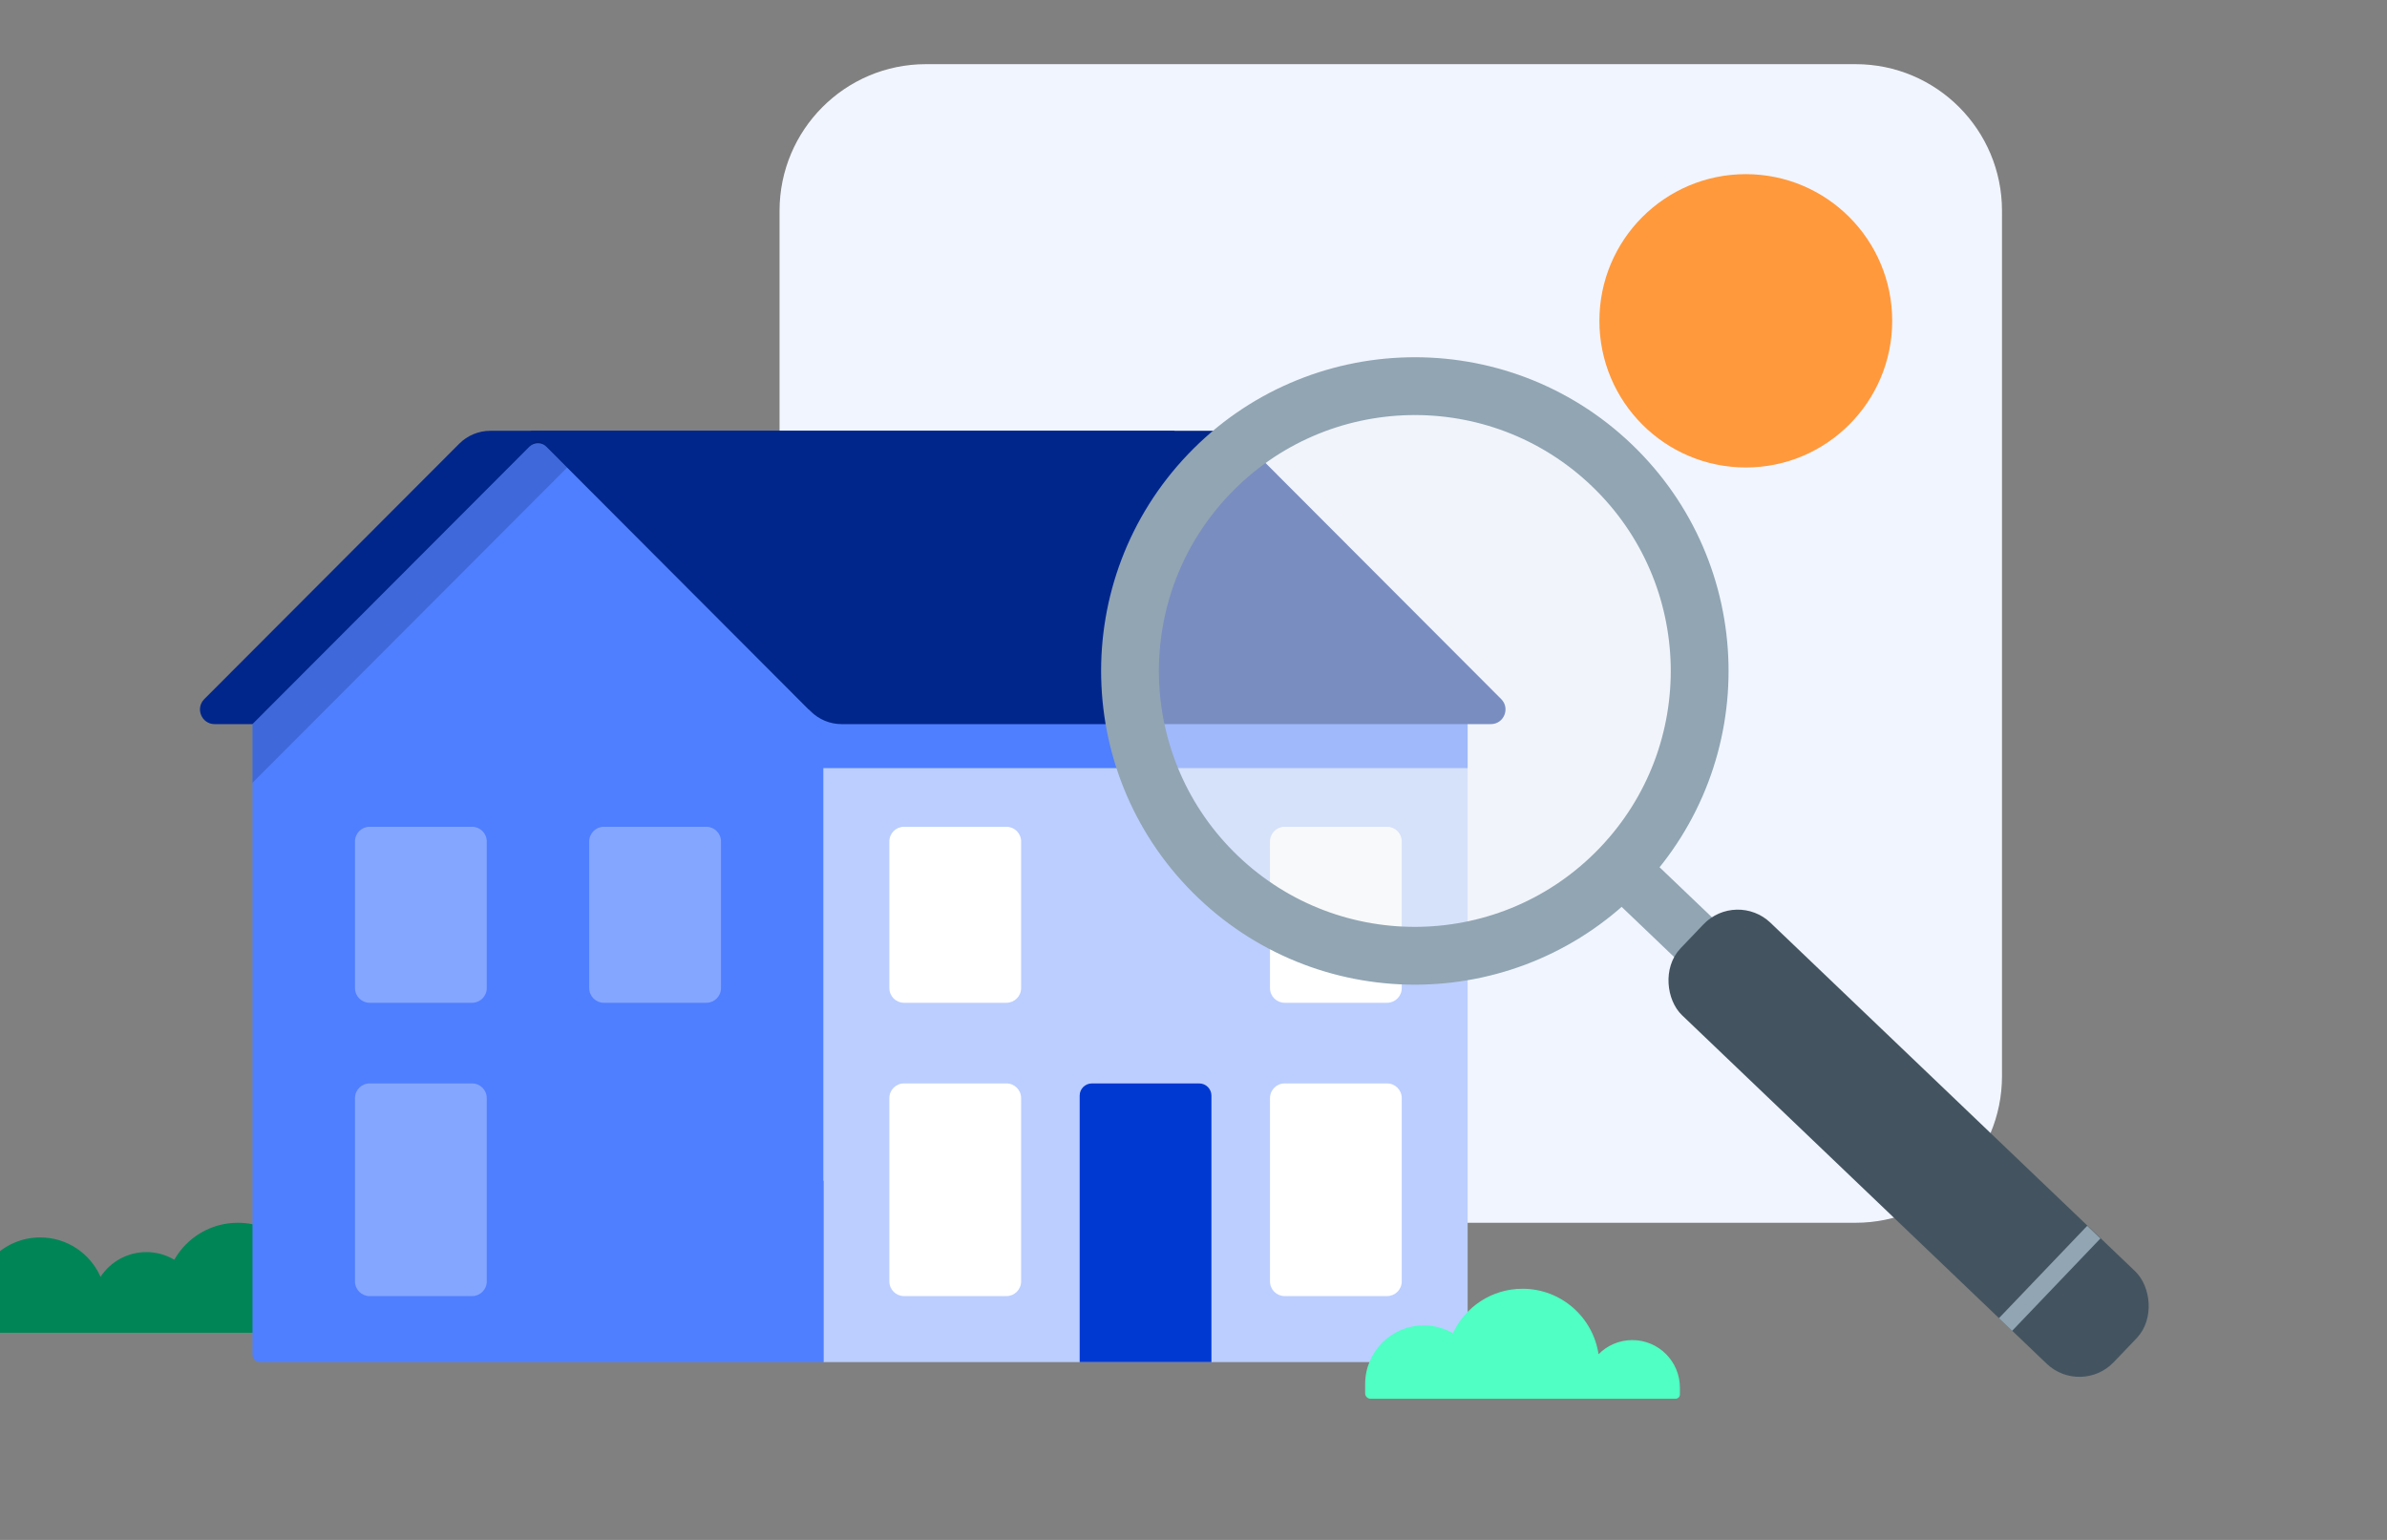
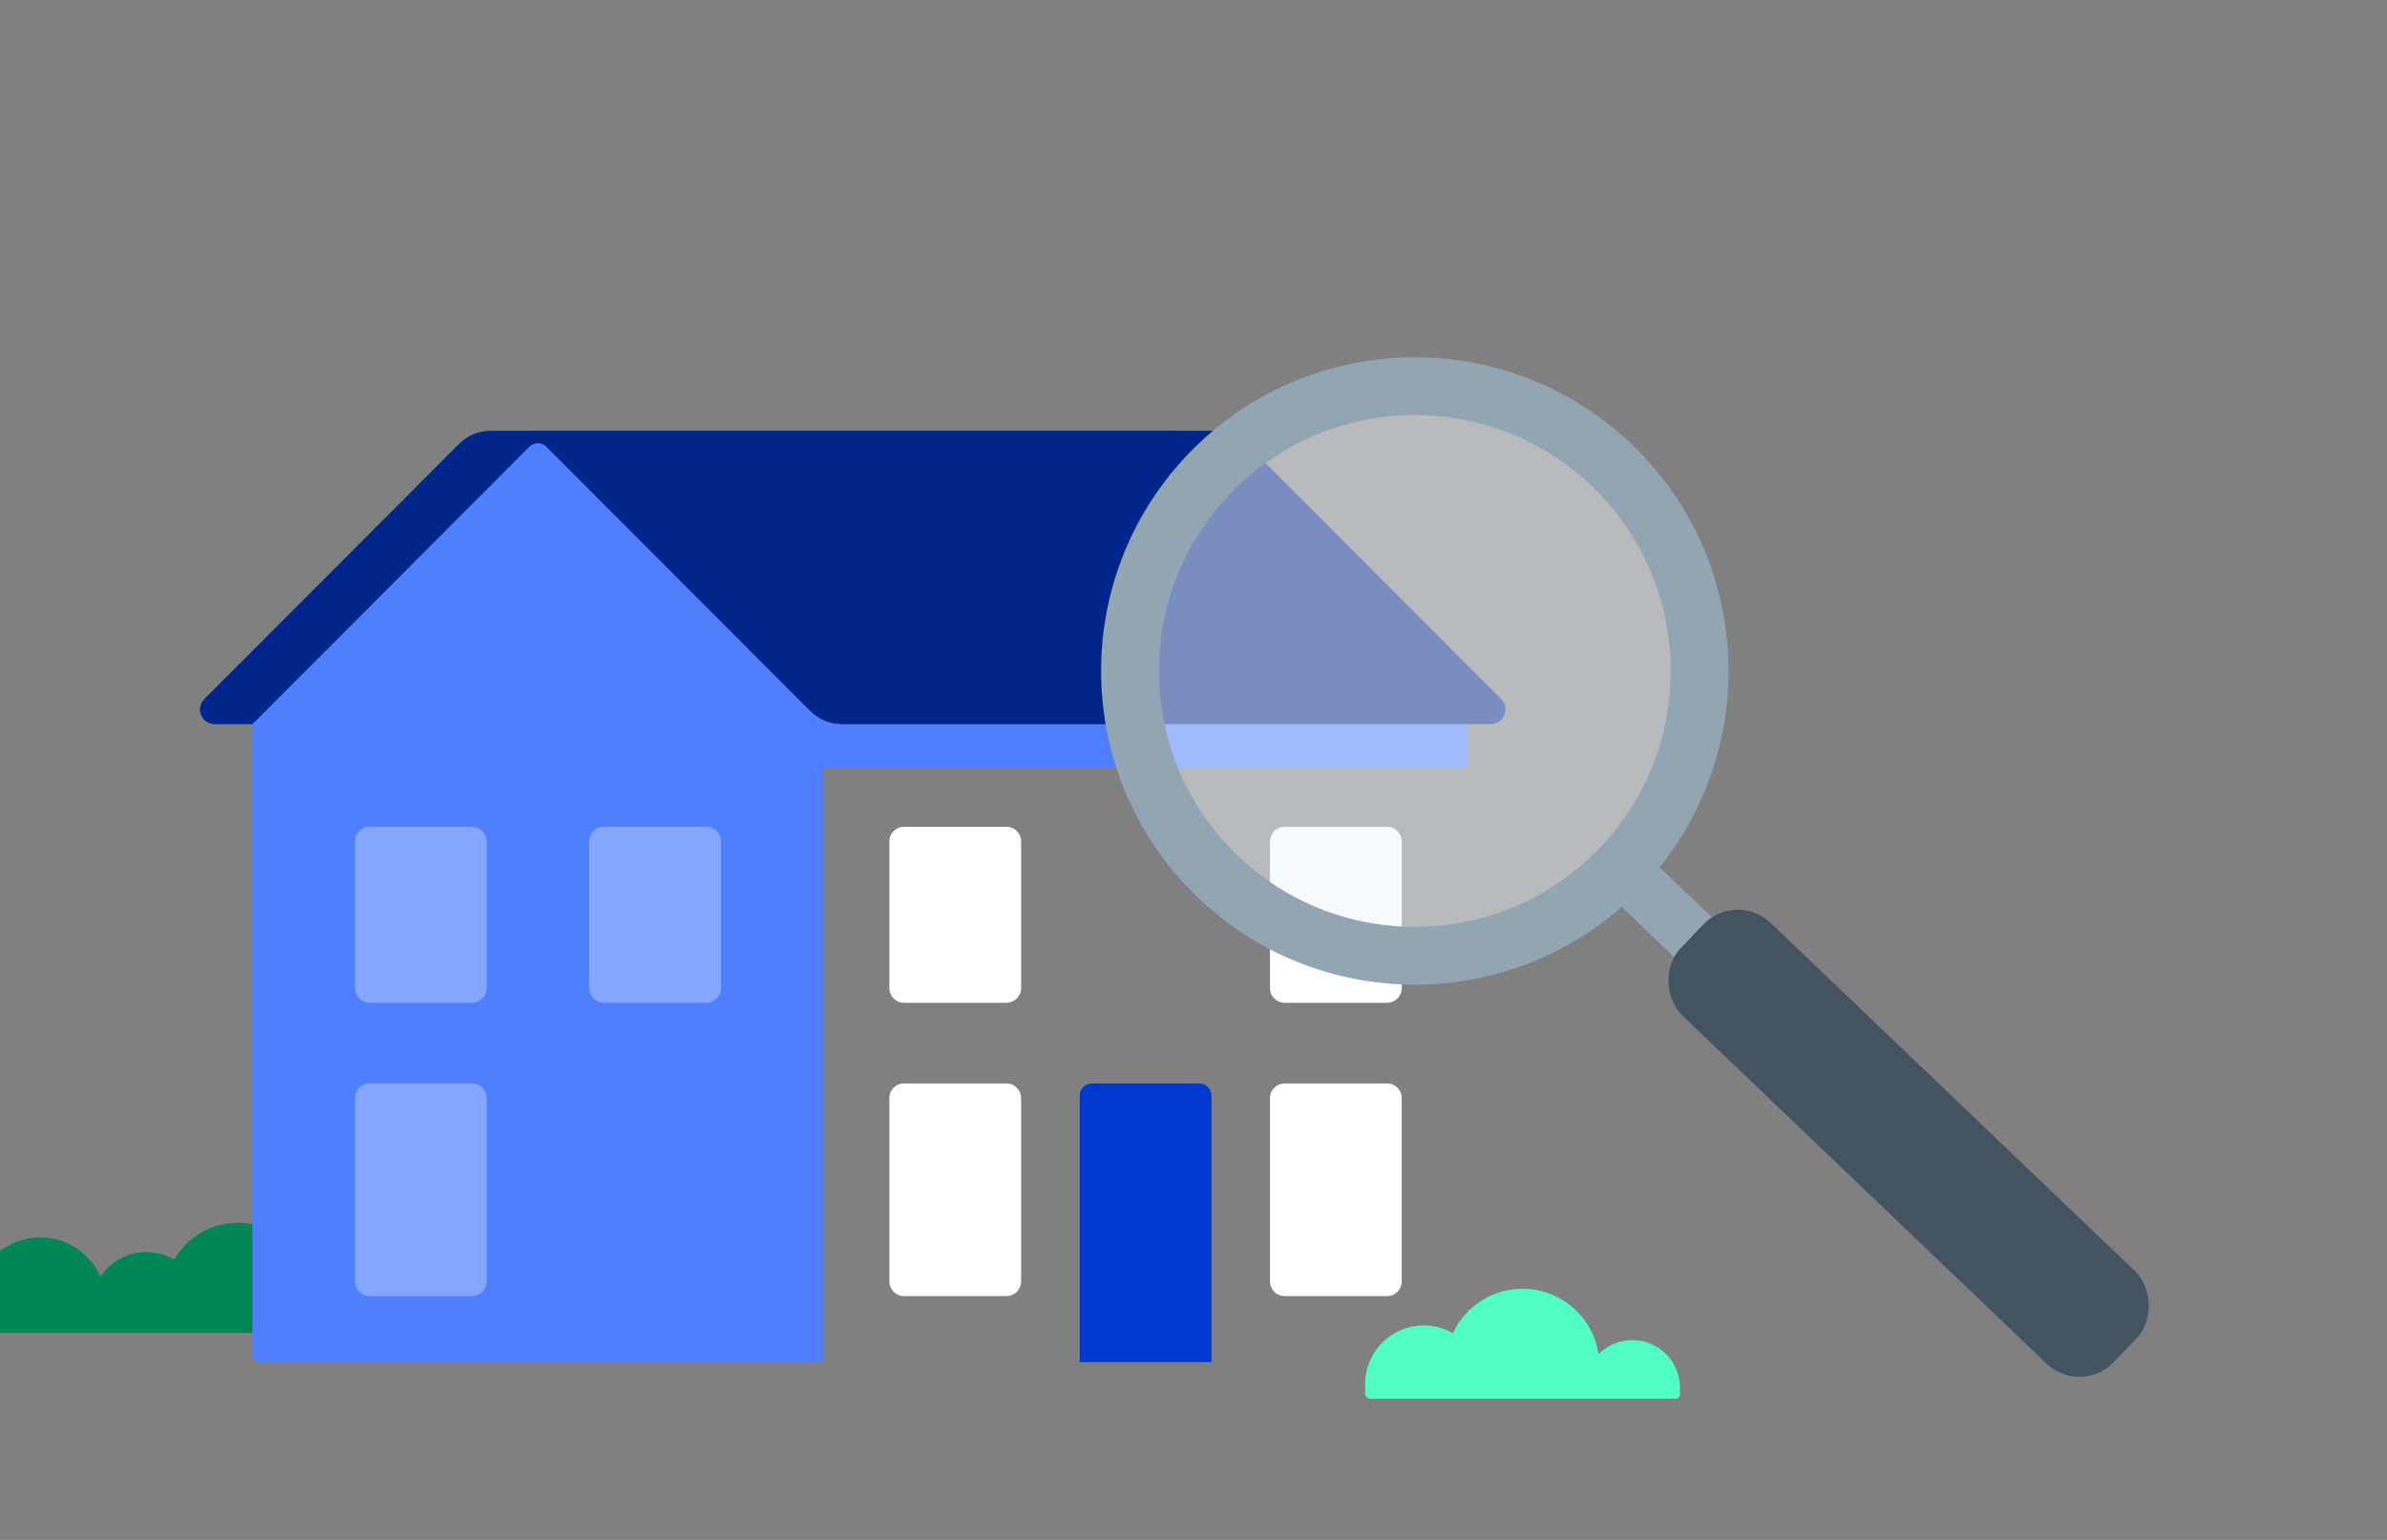
<svg xmlns="http://www.w3.org/2000/svg" width="186" height="120" viewBox="0 0 186 120" fill="none">
  <rect x="0" y="0" width="186" height="120" fill="#808080" stroke="none" />
  <g clip-path="url(#clip0_3287_20801)">
    <path d="M23.753 103.857C24.021 103.857 24.238 103.639 24.238 103.371V101C24.238 97.844 21.684 95.286 18.534 95.286C16.413 95.286 14.563 96.445 13.58 98.166C12.943 97.788 12.199 97.572 11.404 97.572C9.912 97.572 8.598 98.337 7.833 99.498C7.037 97.69 5.232 96.429 3.134 96.429C0.298 96.429 -2 98.731 -2 101.571V103.306C-2 103.61 -1.754 103.857 -1.45 103.857H23.753Z" fill="#008557" />
-     <path d="M60.744 16.429C60.744 10.117 65.851 5 72.152 5H144.592C150.892 5 156 10.117 156 16.429V83.857C156 90.169 150.892 95.286 144.592 95.286H72.152C65.851 95.286 60.744 90.169 60.744 83.857V16.429Z" fill="#F1F5FF" />
-     <path d="M147.444 25C147.444 31.312 142.337 36.429 136.036 36.429C129.736 36.429 124.628 31.312 124.628 25C124.628 18.688 129.736 13.571 136.036 13.571C142.337 13.571 147.444 18.688 147.444 25Z" fill="#FF993C" />
-     <path d="M64.166 56.429H114.361V105.571C114.361 105.887 114.106 106.143 113.791 106.143H64.166V56.429Z" fill="#BBCEFF" />
    <path d="M91.545 33.571H38.205C37.297 33.571 36.426 33.933 35.785 34.576L15.918 54.478C15.2 55.197 15.709 56.429 16.725 56.429H68.729L91.545 33.571Z" fill="#00268C" />
    <path d="M41.25 34.815L19.675 56.428V105.571C19.675 105.887 19.93 106.143 20.245 106.143H64.166V59.857H114.361V55.285H63.025L42.591 34.815C42.221 34.444 41.62 34.444 41.25 34.815Z" fill="#4F7FFF" />
-     <path opacity="0.2" d="M41.517 34.547L19.675 56.428V61L44.202 36.428L42.324 34.547C42.101 34.324 41.74 34.324 41.517 34.547Z" fill="#001346" />
    <path d="M41.35 33.571H94.691C95.598 33.571 96.469 33.933 97.111 34.576L116.977 54.478C117.695 55.197 117.186 56.429 116.17 56.429H65.584C64.676 56.429 63.805 56.067 63.164 55.424L41.35 33.571Z" fill="#00268C" />
    <path d="M84.13 85.379C84.13 84.854 84.555 84.429 85.079 84.429H93.449C93.973 84.429 94.397 84.854 94.397 85.379V106.143H84.13V85.379Z" fill="#0039D2" />
    <path d="M70.44 64.428C69.81 64.428 69.3 64.94 69.3 65.571V77C69.3 77.631 69.81 78.143 70.44 78.143H78.426C79.056 78.143 79.567 77.631 79.567 77V65.571C79.567 64.94 79.056 64.428 78.426 64.428H70.44Z" fill="white" />
    <path d="M100.101 64.428C99.471 64.428 98.96 64.94 98.96 65.571V77C98.96 77.631 99.471 78.143 100.101 78.143H108.087C108.717 78.143 109.227 77.631 109.227 77V65.571C109.227 64.94 108.717 64.428 108.087 64.428H100.101Z" fill="white" />
    <path d="M69.3 85.571C69.3 84.94 69.81 84.428 70.44 84.428H78.426C79.056 84.428 79.567 84.94 79.567 85.571V99.857C79.567 100.488 79.056 101 78.426 101H70.44C69.81 101 69.3 100.488 69.3 99.857V85.571Z" fill="white" />
    <path d="M100.101 84.428C99.471 84.428 98.96 84.94 98.96 85.571V99.857C98.96 100.488 99.471 101 100.101 101H108.087C108.717 101 109.227 100.488 109.227 99.857V85.571C109.227 84.94 108.717 84.428 108.087 84.428H100.101Z" fill="white" />
    <path d="M27.661 65.571C27.661 64.94 28.171 64.428 28.801 64.428H36.787C37.417 64.428 37.928 64.94 37.928 65.571V77C37.928 77.631 37.417 78.143 36.787 78.143H28.801C28.171 78.143 27.661 77.631 27.661 77V65.571Z" fill="#85A6FF" />
    <path d="M45.913 65.571C45.913 64.94 46.424 64.428 47.054 64.428H55.04C55.67 64.428 56.181 64.94 56.181 65.571V77C56.181 77.631 55.67 78.143 55.04 78.143H47.054C46.424 78.143 45.913 77.631 45.913 77V65.571Z" fill="#85A6FF" />
    <path d="M28.801 84.428C28.171 84.428 27.661 84.94 27.661 85.571V99.857C27.661 100.488 28.171 101 28.801 101H36.787C37.417 101 37.928 100.488 37.928 99.857V85.571C37.928 84.94 37.417 84.428 36.787 84.428H28.801Z" fill="#85A6FF" />
    <path d="M106.799 109H130.564C130.751 109 130.902 108.848 130.902 108.661V108.143C130.902 106.091 129.242 104.429 127.195 104.429C126.165 104.429 125.233 104.849 124.561 105.529C124.128 102.642 121.641 100.429 118.639 100.429C116.236 100.429 114.164 101.846 113.21 103.891C112.541 103.506 111.765 103.286 110.938 103.286C108.418 103.286 106.375 105.332 106.375 107.857V108.576C106.375 108.81 106.565 109 106.799 109Z" fill="#4FFFC3" />
    <circle cx="19.94" cy="19.94" r="22.192" transform="matrix(-0.691 0.723 0.723 0.691 109.609 24.091)" fill="#F3F5F7" fill-opacity="0.5" stroke="#91A5B3" stroke-width="4.504" />
    <rect x="0.019" y="0.87" width="3.042" height="9.452" transform="matrix(-0.691 0.723 0.723 0.691 126.037 65.272)" fill="#91A5B3" stroke="#91A5B3" stroke-width="1.231" />
    <rect x="0.019" y="0.87" width="8.74" height="45.449" rx="3.077" transform="matrix(-0.691 0.723 0.723 0.691 134.696 69.613)" fill="#435460" stroke="#435460" stroke-width="1.231" />
-     <rect x="0.011" y="0.503" width="9.247" height="0.712" transform="matrix(-0.691 0.723 0.723 0.691 162.297 95.671)" fill="#FF993C" stroke="#91A5B3" stroke-width="0.712" />
  </g>
  <defs>
    <clipPath id="clip0_3287_20801">
      <rect width="186" height="120" fill="white" />
    </clipPath>
  </defs>
</svg>